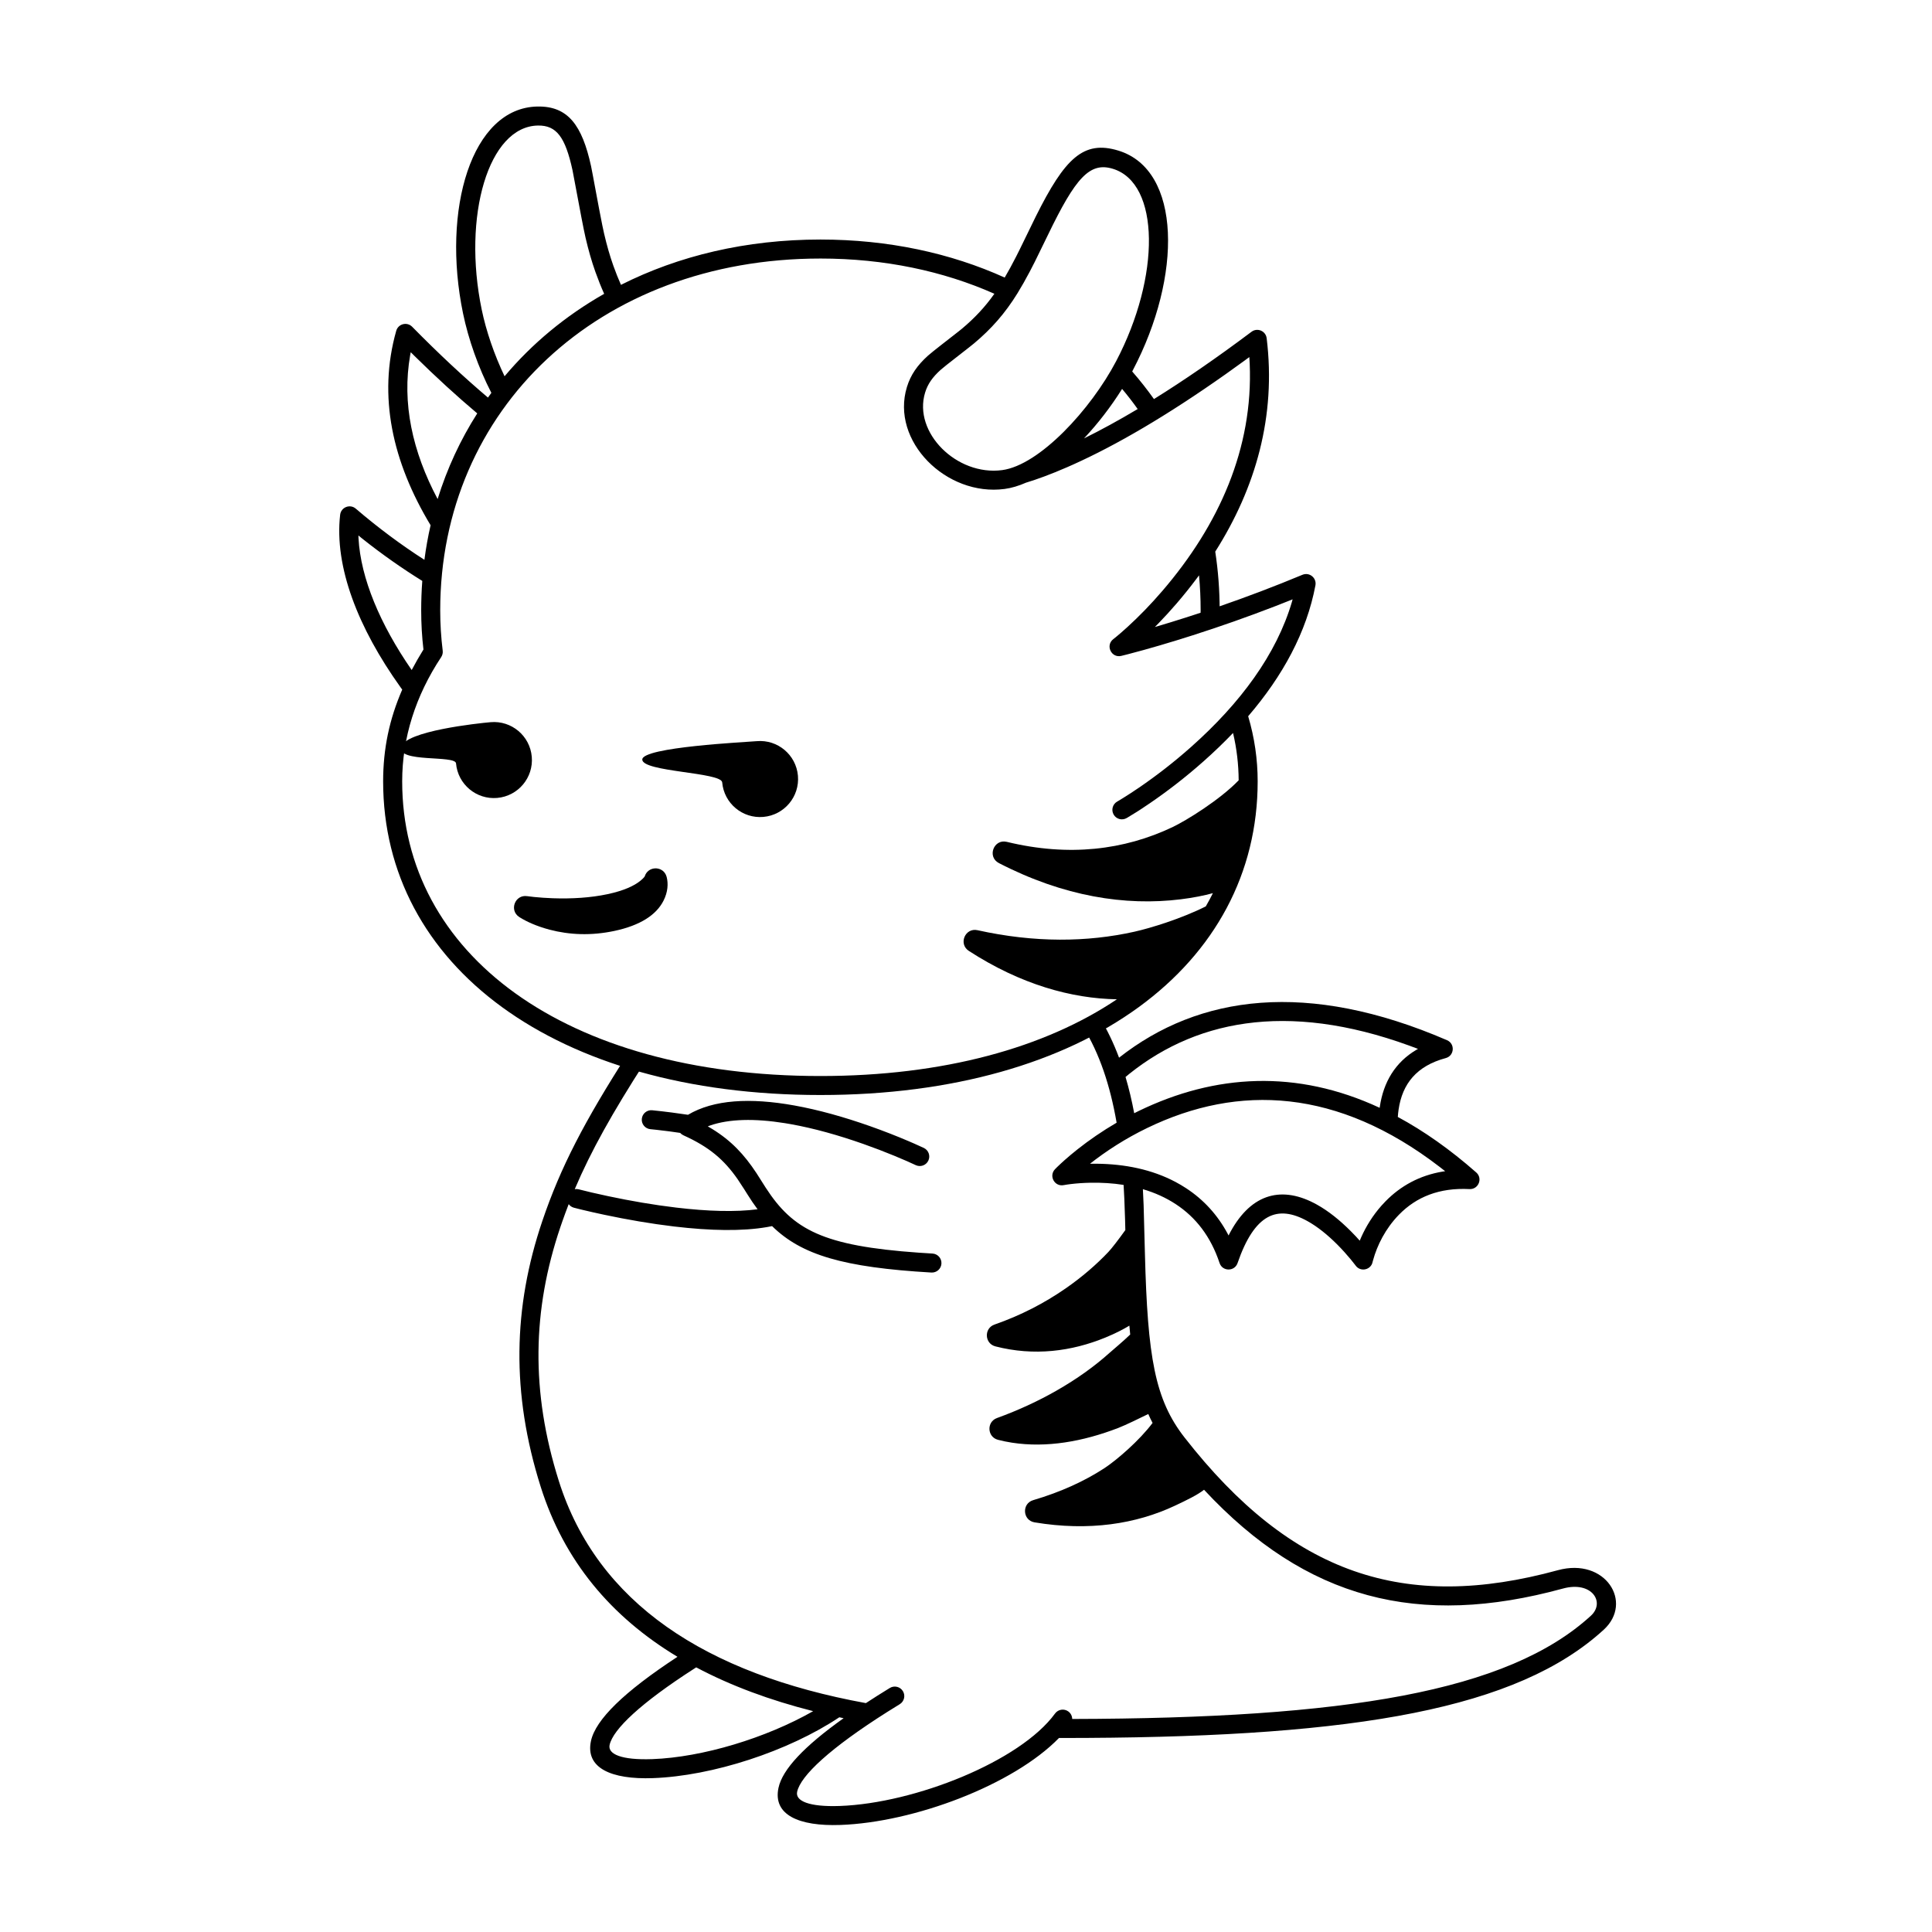
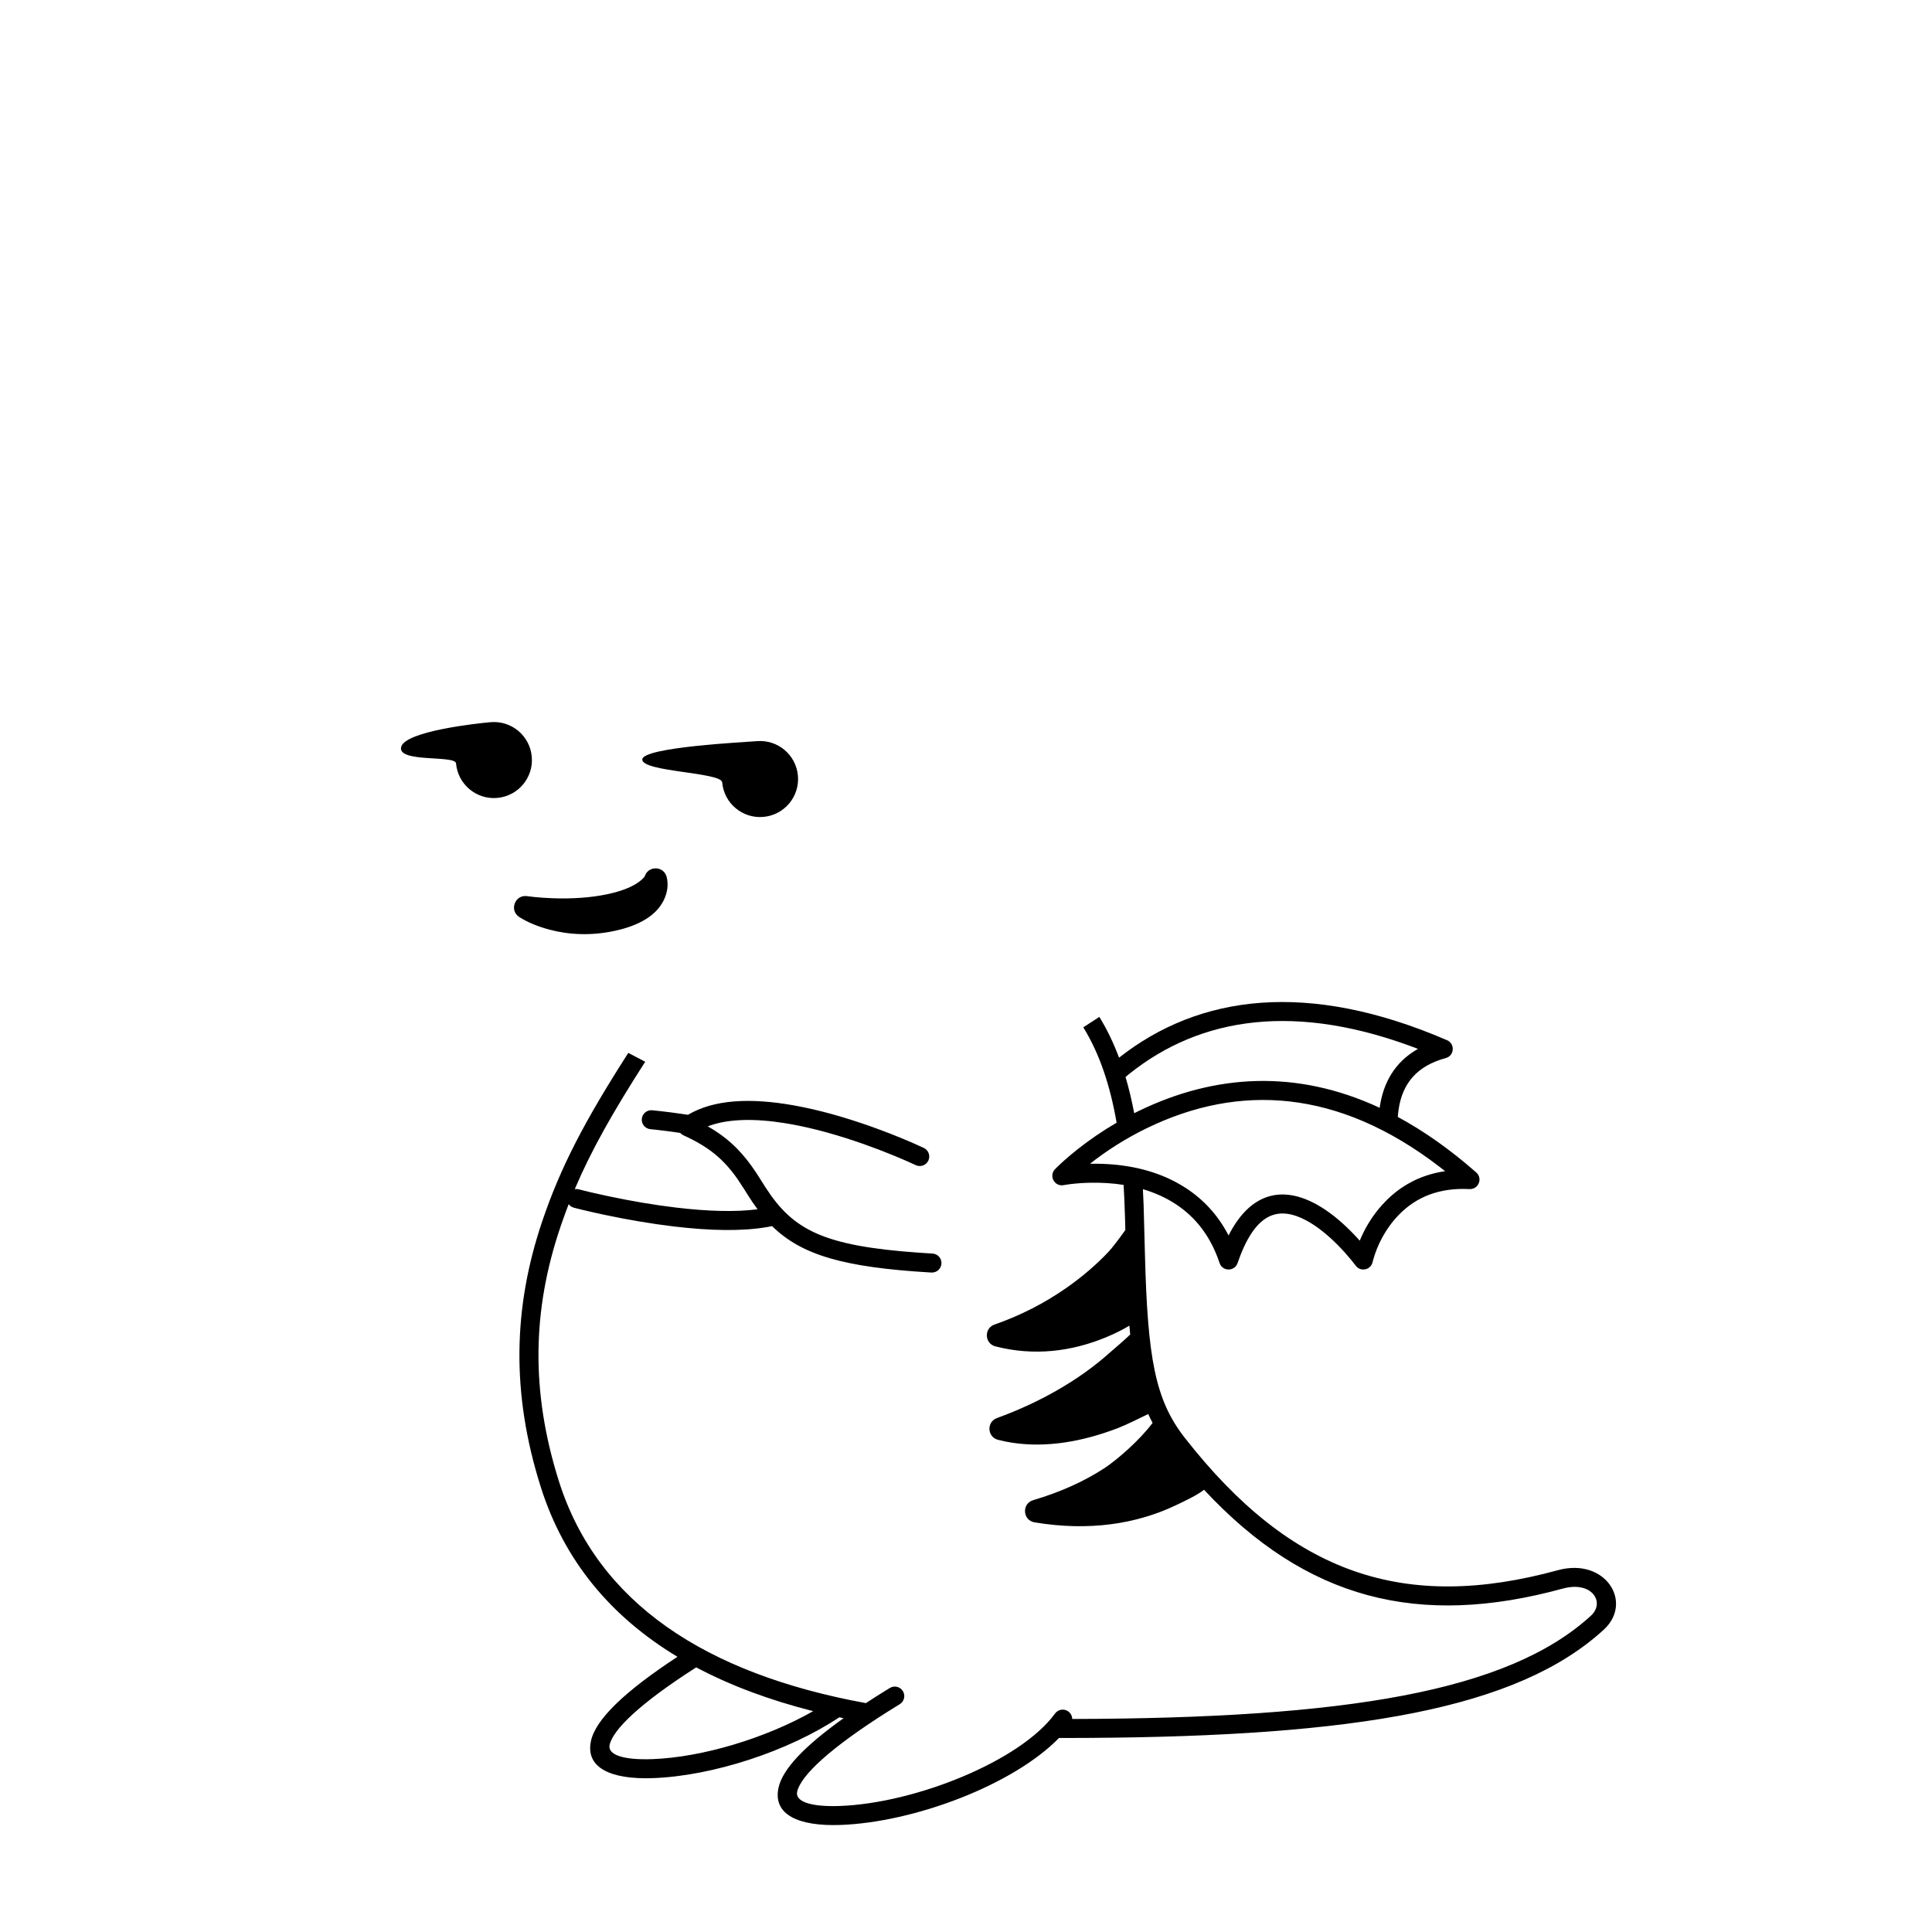
<svg xmlns="http://www.w3.org/2000/svg" fill="#000000" width="800px" height="800px" version="1.1" viewBox="144 144 512 512">
  <g>
    <path d="m348.57 468.94-1.266 0.242c-6.602 1.145-15 0.996-24.688-0.152-6.125-0.73-12.402-1.816-18.492-3.106-2.133-0.453-4.086-0.898-5.828-1.316l-0.594-0.145-1.605-0.406c-0.578-0.152-1.059-0.496-1.387-0.945-0.586 1.516-1.148 3.039-1.691 4.586l-0.531 1.543c-7.394 21.871-7.894 43.477-0.387 67.254 10.195 32.273 38.871 51.082 81.367 58.848 1.984-1.305 4.102-2.637 6.344-4.012 1.188-0.727 2.738-0.352 3.465 0.836 0.727 1.188 0.352 2.738-0.836 3.465l-3.234 2.008c-15.141 9.57-23.035 16.914-23.957 21.203-0.523 2.422 3.117 4.051 11.305 3.758 19.961-0.715 47.836-11.867 57.039-24.496 0.816-1.125 2.394-1.371 3.519-0.555 0.664 0.484 1.02 1.234 1.035 1.996 72.402-0.164 115.43-7.184 137.46-27.367 3.867-3.543 0.262-9.297-7.422-7.195-38.234 10.461-67.984 2.945-95.105-26.184-1.66 1.324-4.496 2.715-7.742 4.238-10.262 4.816-22.719 6.809-37.172 4.402-3.168-0.527-3.438-4.973-0.363-5.883 7.344-2.168 13.578-5.035 18.793-8.422 3.285-2.133 9.371-7.387 12.848-12.043-0.406-0.77-0.785-1.555-1.141-2.363-2.148 1.07-6.141 2.996-7.945 3.691-9.426 3.637-19.055 5.316-28.18 3.906-1.254-0.195-2.484-0.445-3.695-0.758-2.879-0.742-3.074-4.754-0.281-5.769 5.715-2.078 10.957-4.516 15.73-7.238 5.602-3.191 10.277-6.602 14.066-10.004 1.137-1.016 3.484-2.934 5.516-4.891-0.078-0.762-0.152-1.551-0.219-2.356-1.473 0.906-3.609 2.027-6.316 3.141-9.027 3.711-18.965 4.984-29.184 2.356-2.898-0.746-3.066-4.801-0.238-5.785 6.934-2.414 13.199-5.664 18.805-9.547 4.457-3.086 8.246-6.391 11.367-9.688 0.883-0.93 2.691-3.277 4.496-5.801l-0.07-2.82-0.195-5.453c-0.055-1.254-0.121-2.484-0.195-3.699-2.84-0.449-5.789-0.629-8.793-0.574-1.879 0.035-3.629 0.164-5.191 0.352-0.371 0.047-0.695 0.09-0.973 0.129l-0.918 0.152c-2.41 0.473-4.004-2.434-2.309-4.211 0.285-0.301 0.816-0.824 1.578-1.527l0.977-0.887c1.016-0.902 2.152-1.855 3.402-2.848 3.156-2.496 6.625-4.883 10.379-7.07-1.723-9.934-4.535-18.297-8.828-25.277l4.25-2.758c2.039 3.316 3.769 6.914 5.223 10.805 21.184-16.664 49.996-20.574 86.914-4.633 2.191 0.945 1.961 4.125-0.344 4.742-7.684 2.066-11.488 6.781-12.488 13.637-0.094 0.645-0.164 1.301-0.207 1.961 6.906 3.723 13.84 8.598 20.785 14.711 1.793 1.574 0.59 4.527-1.793 4.406-8.008-0.414-14.098 2.09-18.676 6.777-3.609 3.695-5.805 8.164-6.875 12.082l-0.242 0.871c-0.699 1.789-3.18 2.188-4.375 0.543-0.043-0.059-0.098-0.129-0.16-0.211l-1.129-1.422c-1.059-1.281-2.254-2.613-3.551-3.918-2.598-2.606-5.273-4.762-7.902-6.223-7.977-4.434-14.035-2-18.551 11.113-0.785 2.277-4.012 2.262-4.769-0.023-2.336-7.019-6.293-12.117-11.617-15.602-2.656-1.742-5.586-3.047-8.703-3.961 0.074 1.379 0.141 2.781 0.195 4.203l0.344 12.844c0.703 27.527 2.66 38.711 10.496 48.75 28.371 36.34 58.332 46.285 98.941 35.176 12.59-3.445 20.082 8.508 12.156 15.77-22.918 21-65.555 28.266-136.95 28.676l-6.566 0.02h-0.848c-12.148 12.461-38.367 22.348-57.922 23.047-11.062 0.395-17.953-2.691-16.41-9.852 1.039-4.844 6.715-10.941 17.254-18.441-0.379-0.082-0.762-0.16-1.141-0.242-13.562 9.035-33.645 15.562-49.398 16.125-11.062 0.398-17.953-2.688-16.414-9.848 1.219-5.648 8.734-13.008 22.926-22.305-17.668-10.645-30.07-25.484-36.25-45.062-7.84-24.82-7.316-47.52 0.418-70.383 4.816-14.25 11.188-26.5 22.801-44.598l4.481 2.344c-8.684 13.516-14.387 23.668-18.672 33.77 0.344-0.062 0.703-0.051 1.055 0.043l3.406 0.836 4.379 0.973c5.953 1.262 12.082 2.324 18.047 3.031 8.41 1 15.758 1.203 21.559 0.445-0.902-1.199-1.766-2.477-2.617-3.84l-0.91-1.449-1.742-2.66c-3.617-5.191-7.516-8.551-14.379-11.652-0.348-0.16-0.637-0.379-0.863-0.637l-2.91-0.414c-1.309-0.168-2.434-0.305-3.336-0.402l-1.641-0.168c-1.383-0.129-2.406-1.352-2.277-2.738 0.125-1.387 1.352-2.406 2.738-2.281l2.574 0.277 2.59 0.316c1.43 0.184 2.879 0.387 4.34 0.609 6.797-4.035 16.434-4.578 28.195-2.465 6.398 1.152 13.164 3.051 20.023 5.469 3.656 1.293 7.109 2.648 10.254 3.992 0.543 0.23 1.043 0.449 1.496 0.648l2.535 1.148c1.254 0.602 1.785 2.106 1.184 3.359-0.602 1.258-2.106 1.785-3.359 1.184-0.496-0.234-1.305-0.609-2.394-1.086l-3.305-1.402c-2.535-1.043-5.25-2.09-8.09-3.09-6.621-2.336-13.133-4.164-19.234-5.262l-1.629-0.277c-8.062-1.289-14.812-1.133-19.875 0.637l-0.559 0.215 1.203 0.711c5.008 3.09 8.441 6.731 11.699 11.684l2.445 3.848c7.219 11.164 15.176 15.438 40.547 17.227l3.656 0.234c1.387 0.082 2.449 1.273 2.367 2.66-0.078 1.391-1.27 2.449-2.66 2.371-23.332-1.355-34.43-4.656-42.219-12.305zm-20.066 116.93-0.535 0.344c-14.137 9.09-21.527 16.078-22.418 20.219-0.52 2.422 3.117 4.047 11.309 3.754 13.32-0.477 30.168-5.602 42.637-12.711-11.504-2.914-21.871-6.762-30.992-11.605zm197.03-132.62c-27-20.77-53.238-22.07-77.516-10.32-5.727 2.769-10.871 6.086-15.348 9.625l0.195-0.152 1.73-0.004c7.496 0.07 14.668 1.512 20.93 4.832l1.43 0.801 1.395 0.867c4.594 3.008 8.332 7.047 11.062 12.184l0.164 0.332c5.504-10.852 13.555-13.242 22.551-8.645l0.848 0.453c3.094 1.719 6.117 4.156 9.02 7.07 0.473 0.473 0.934 0.949 1.379 1.426l0.969 1.074 0.402-0.938c1.273-2.844 3.031-5.719 5.371-8.359l1.039-1.113c4.023-4.117 9.043-6.867 15.098-7.894l0.73-0.105zm-8.055-32.145c-32.574-11.844-57.543-6.812-75.984 8.953l0.781-0.652c0.902 3.039 1.664 6.238 2.301 9.609l1.246-0.621c20.172-9.762 41.758-11.066 63.809-0.812l0.031-0.262c0.961-6.57 4.106-11.812 9.723-15.125l0.398-0.23z" />
-     <path d="m286.46 172.23c8.078-0.141 11.816 4.981 14.18 15.816 0.336 1.547 1.957 10.609 2.969 15.609l0.473 2.199c0.719 3.102 1.516 5.902 2.453 8.535 0.645 1.805 1.316 3.492 2.027 5.098 15.254-7.699 33.156-12.008 52.859-12.008 17.996 0 34.492 3.594 48.836 10.078 0.984-1.672 1.977-3.5 3.027-5.555 0.309-0.602 0.617-1.219 0.941-1.875l4.285-8.785c7.676-15.379 12.613-20.262 21.871-17.43 16.77 5.125 16.918 33.281 3.867 58.141-0.066 0.129-0.137 0.258-0.203 0.391 2.043 2.34 3.969 4.781 5.766 7.312 7.902-4.914 16.52-10.828 25.855-17.832 1.551-1.164 3.777-0.215 4.012 1.707 2.539 20.66-2.906 39.664-13.625 56.555 0.77 5.039 1.168 10.223 1.168 15.535l-0.012-1.043c7.188-2.484 14.547-5.269 21.949-8.352 1.848-0.77 3.812 0.824 3.445 2.793-2.332 12.398-8.645 24-17.824 34.691 1.676 5.66 2.516 11.41 2.516 17.254 0 48.723-45.41 83.125-115.88 83.125s-115.88-34.402-115.88-83.125c0-8.664 1.652-16.465 5.059-24.312-0.164-0.223-0.328-0.449-0.492-0.68-11.188-15.652-17.543-31.859-15.961-45.652 0.23-2.004 2.609-2.938 4.144-1.625 6.039 5.172 12.137 9.68 18.188 13.562 0.406-3.113 0.953-6.168 1.637-9.164-10.109-16.758-14.016-34.191-9.105-51.523 0.527-1.859 2.863-2.457 4.219-1.078 7.078 7.195 13.777 13.43 20.09 18.77 0.293-0.422 0.598-0.836 0.902-1.25-3.449-6.691-6.09-14.207-7.508-21.059-5.695-27.496 2.211-54.52 19.742-54.824zm74.961 40.285c-58.969 0-100.76 40.086-100.76 93.207 0 3.602 0.223 7.18 0.66 10.715 0.074 0.598-0.07 1.199-0.402 1.703-6.781 10.238-10.336 21.41-10.336 32.926 0 45.586 42.902 78.09 110.84 78.09 32.621 0 59.473-7.496 78.57-20.332h0.055c-12.082-0.191-25.555-3.926-39.293-12.824-2.828-1.832-0.992-6.219 2.297-5.488 15.16 3.363 29.078 3.184 41.547 0.406 4.219-0.941 12.285-3.387 18.949-6.715 0.664-1.156 1.293-2.32 1.883-3.508-2.289 0.625-5.152 1.211-8.531 1.629-14.664 1.816-31.016-0.738-48.18-9.598-3.18-1.641-1.379-6.465 2.098-5.625 16.488 4 31.117 2.148 43.84-3.871 3.731-1.766 12.641-7.281 17.602-12.438-0.02-4.234-0.52-8.43-1.488-12.543-2.473 2.578-5.098 5.098-7.875 7.559-4.711 4.18-9.52 7.879-14.176 11.059l-2.34 1.566c-0.375 0.242-0.738 0.477-1.09 0.703l-2.512 1.539c-0.086 0.051-0.16 0.094-0.223 0.129-1.211 0.688-2.746 0.266-3.434-0.945-0.688-1.207-0.266-2.746 0.945-3.434l1.539-0.93c1.27-0.785 2.703-1.715 4.273-2.785 4.484-3.07 9.129-6.641 13.672-10.672 13.18-11.688 22.77-24.68 26.84-38.59l0.164-0.617-4.461 1.762c-7.473 2.891-14.848 5.477-21.996 7.762l-4.262 1.336-4.566 1.371c-1.461 0.426-2.859 0.824-4.191 1.195l-4.086 1.098c-0.805 0.211-1.422 0.363-1.832 0.461-2.644 0.637-4.277-2.797-2.113-4.449l0.641-0.508c0.75-0.613 1.824-1.531 3.148-2.742 2.973-2.715 6.09-5.894 9.199-9.516 15.027-17.488 24.094-37.809 23.152-60.195l-0.102-1.777-1.285 0.945-4.984 3.582c-15.566 11-29.004 18.816-40.391 23.938l-1.703 0.754c-4.352 1.891-7.957 3.203-10.824 4.066-1.918 0.844-3.82 1.422-5.66 1.664-15.434 2.055-30.277-12.676-25.895-27.012 0.996-3.254 2.785-5.793 5.598-8.328 1.25-1.121 5.859-4.641 8.062-6.383l0.934-0.75c3.285-2.758 6.051-5.668 8.586-9.254-13.555-6.008-29.113-9.336-46.102-9.336zm-122.44 73.387 0.027 0.73c0.574 10.641 5.754 22.848 14.055 34.875l0.035 0.062c0.949-1.797 1.988-3.609 3.121-5.441-0.398-3.383-0.598-6.852-0.598-10.406 0-2.621 0.098-5.215 0.289-7.773-5.273-3.266-10.594-6.988-15.891-11.199zm222.77 10.57-0.707 0.957c-1.645 2.191-3.375 4.344-5.191 6.457-1.621 1.887-3.25 3.664-4.859 5.324l-0.945 0.953 2.012-0.594 2.297-0.695c2.57-0.789 5.176-1.621 7.809-2.488l0.016-0.664c0-3.129-0.145-6.215-0.43-9.25zm-208.9-59.133-0.148 0.773c-2.227 12.699 0.578 25.531 7.273 38.141 2.508-8.109 6.043-15.715 10.5-22.699-5.297-4.461-10.855-9.535-16.664-15.254zm186.06-48.609c-6.129-1.875-9.883 2.387-17.203 17.543l-3.461 7.082-1.32 2.57c-1.113 2.109-2.18 4-3.269 5.769-3.34 5.418-6.988 9.5-11.48 13.27-1.16 0.977-5.023 3.922-7.324 5.754l-1.539 1.266c-2.184 1.965-3.449 3.762-4.152 6.055-3.238 10.59 8.402 22.141 20.414 20.547 9.883-1.312 23.488-16.055 30.215-28.871 11.789-22.453 11.656-47.152-0.879-50.984zm2.453 58.328-0.113 0.191c-2.84 4.508-6.266 8.98-9.98 12.934 4.438-2.191 9.18-4.777 14.227-7.785-1.305-1.836-2.684-3.613-4.133-5.34zm-154.81-69.789c-13.105 0.227-20.043 23.934-14.898 48.766 1.172 5.672 3.32 11.941 6.059 17.68 7.285-8.664 16.18-16.047 26.395-21.848-0.812-1.812-1.582-3.731-2.312-5.781-1.012-2.832-1.859-5.812-2.621-9.09-0.273-1.18-0.66-3.109-1.078-5.277l-2.375-12.598c-1.91-8.766-4.231-11.941-9.168-11.852z" />
-     <path d="m275.77 355.46c5.543-0.488 9.645-5.375 9.156-10.918-0.484-5.543-5.371-9.645-10.914-9.156-3.289 0.285-22.668 2.348-23.703 6.582-1.031 4.234 14.348 2.078 14.543 4.332 0.484 5.543 5.371 9.645 10.918 9.16z" fill-rule="evenodd" />
+     <path d="m275.77 355.46c5.543-0.488 9.645-5.375 9.156-10.918-0.484-5.543-5.371-9.645-10.914-9.156-3.289 0.285-22.668 2.348-23.703 6.582-1.031 4.234 14.348 2.078 14.543 4.332 0.484 5.543 5.371 9.645 10.918 9.16" fill-rule="evenodd" />
    <path d="m346.3 360.49c5.543-0.484 9.645-5.371 9.16-10.914s-5.371-9.645-10.914-9.16c-2.84 0.25-30.336 1.566-30.336 4.871 0 3.301 20.938 3.34 21.176 6.047 0.484 5.543 5.371 9.645 10.914 9.156z" fill-rule="evenodd" />
    <path d="m283.7 381.49 1.828 0.219c1.5 0.152 3.168 0.27 4.953 0.336 5.066 0.176 10.031-0.129 14.48-1.074 4.266-0.906 7.109-2.191 8.816-3.613 0.809-0.672 1.074-1.082 1.074-1.086 0.824-2.715 4.496-2.848 5.617-0.441l0.195 0.539 0.02 0.074c0.43 1.703 0.344 3.922-0.863 6.285-1.918 3.75-6.156 6.519-13 7.977-6.141 1.305-11.914 1.055-17.176-0.332-3.41-0.902-6.07-2.121-7.875-3.25l-0.156-0.102c-2.742-1.762-1.137-6.016 2.086-5.531z" />
  </g>
</svg>